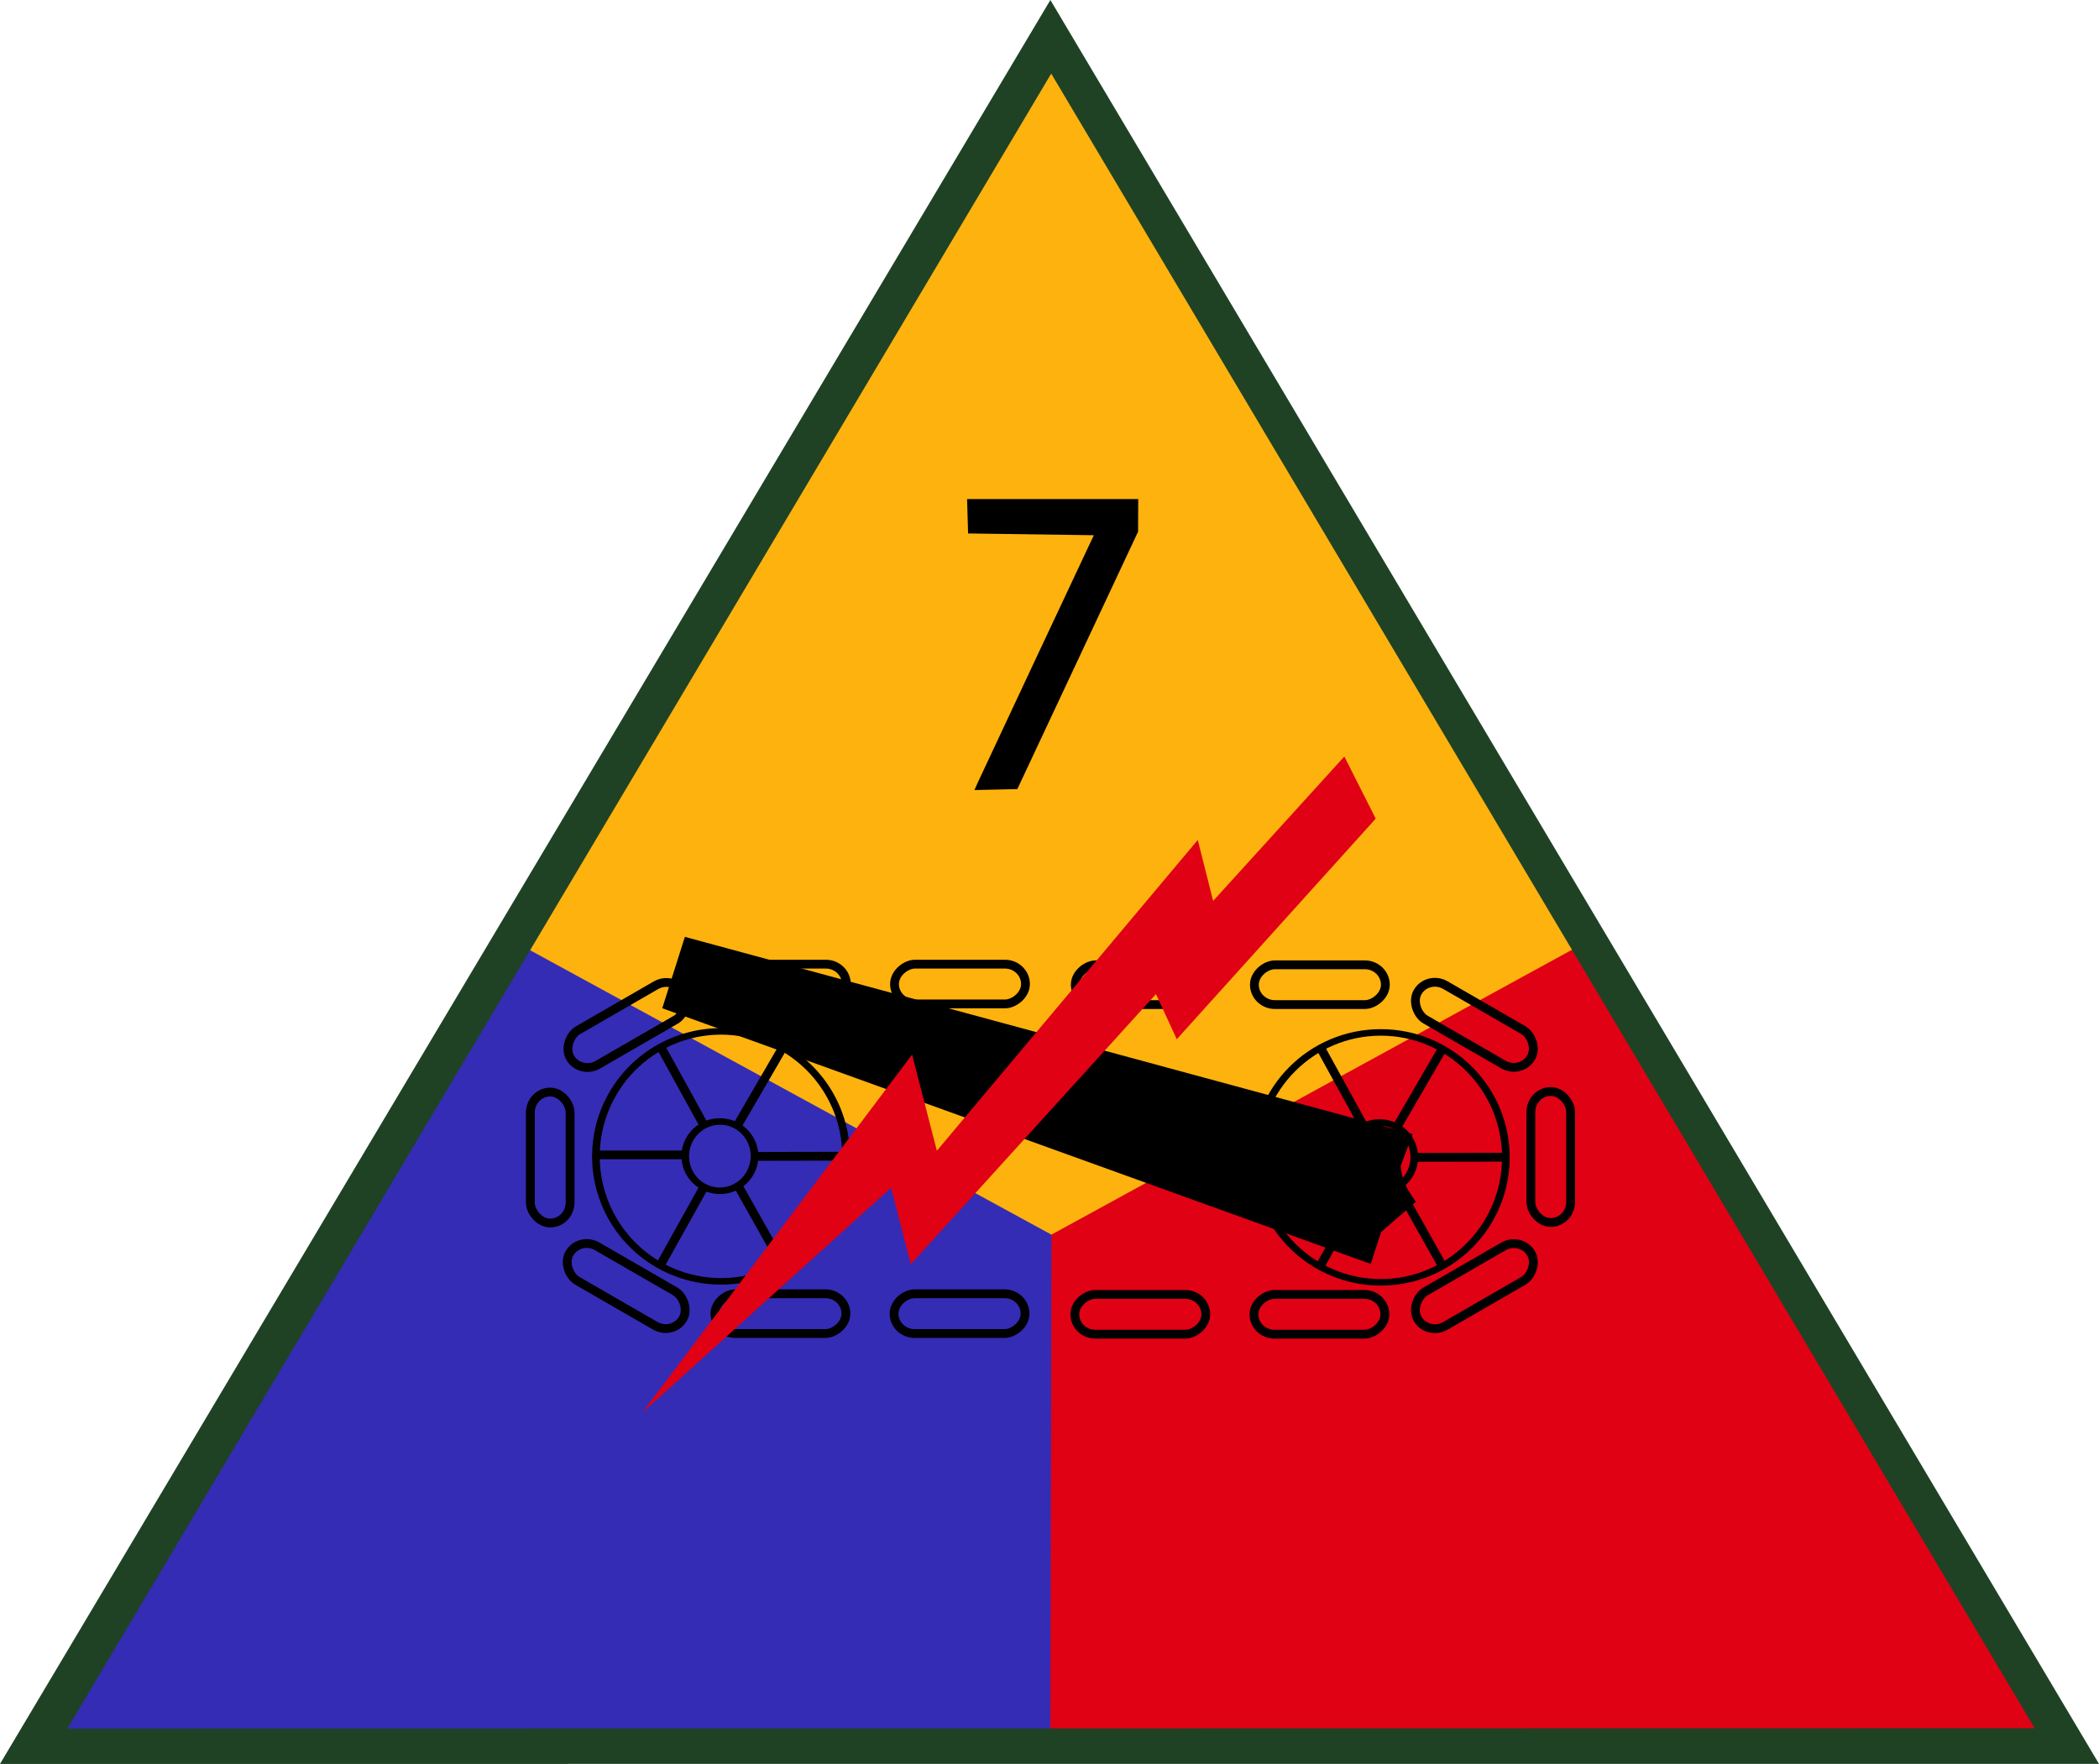
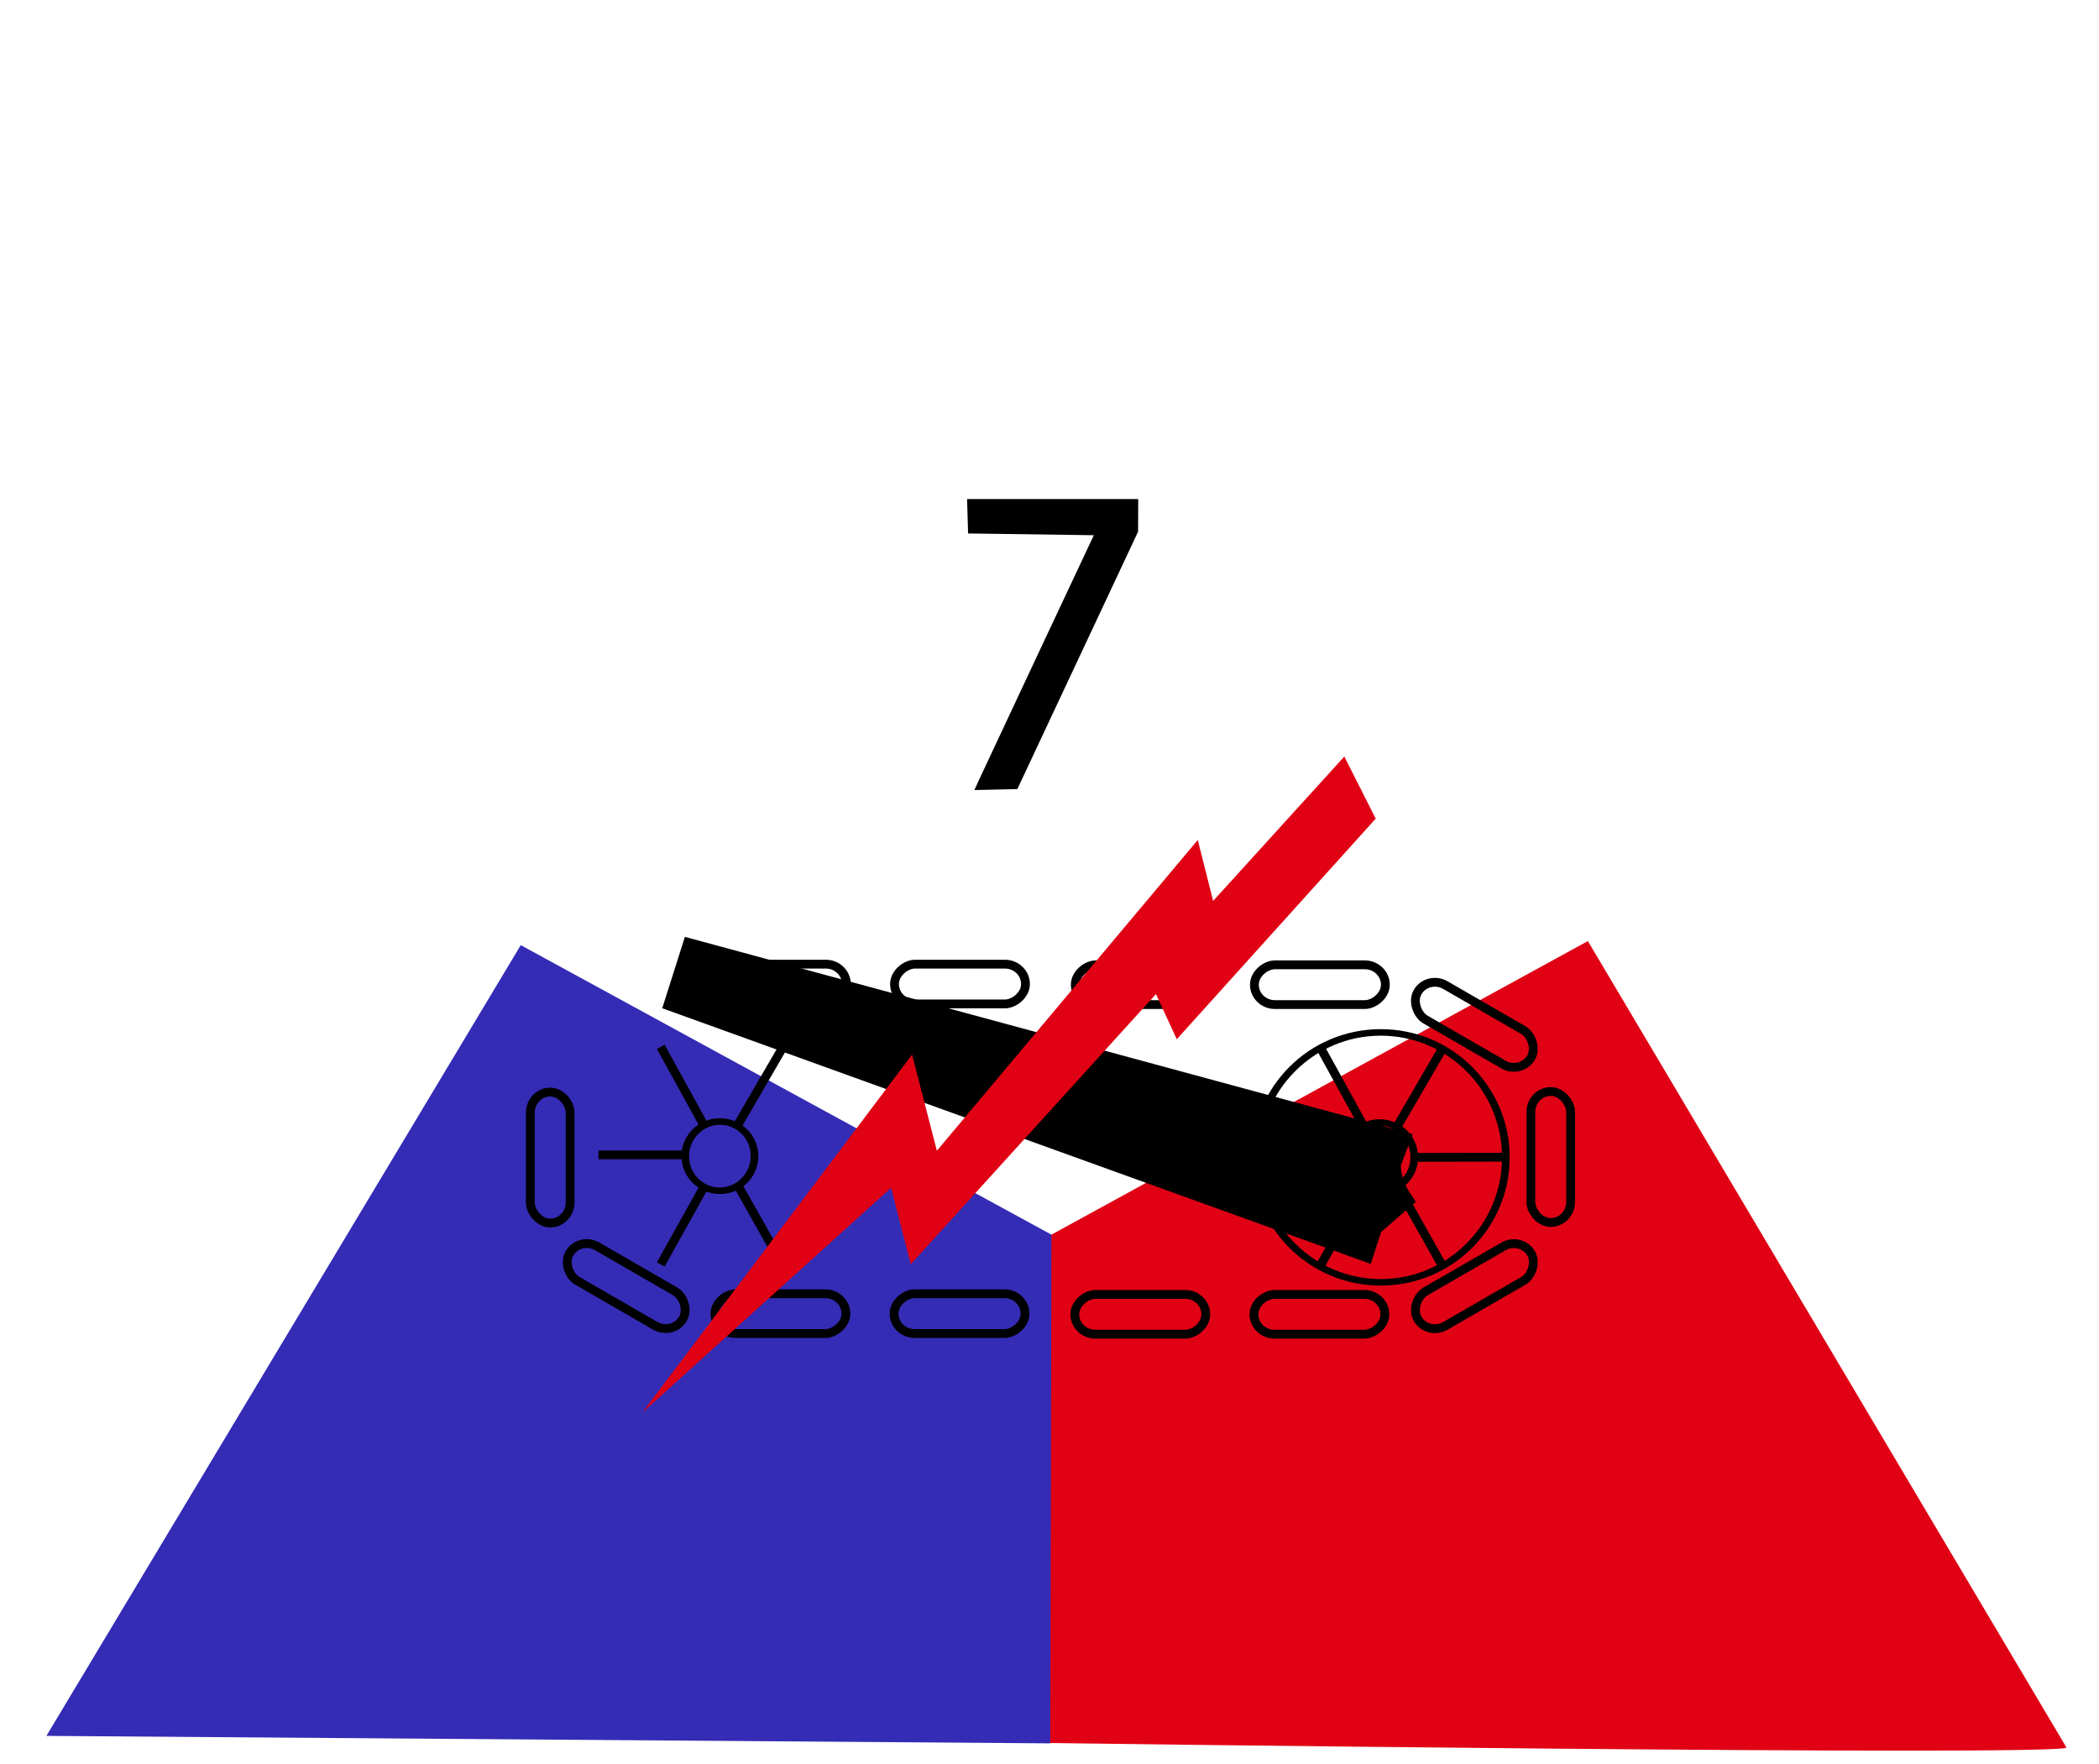
<svg xmlns="http://www.w3.org/2000/svg" xmlns:ns1="http://www.inkscape.org/namespaces/inkscape" xmlns:ns2="http://sodipodi.sourceforge.net/DTD/sodipodi-0.dtd" id="svg2" ns1:version="0.47pre4 r22446" width="1190.625" height="1000.562" ns2:docname="7th_US_Armored_Division_SSI.svg">
  <defs id="defs6" />
-   <path style="fill:#feb20e;fill-opacity:1;stroke:none" d="M 596.656,24.319 280.239,552.18 601.154,738.131 917.571,547.682 596.656,24.319 z" id="path3616" />
  <path style="fill:#e00114;fill-opacity:1;stroke:none" d="m 900.701,533.81 -323.352,176.953 5.811,277.802 c 0,0 592.126,7.942 588.97,2.624 L 900.701,533.81 z" id="path3618" ns2:nodetypes="cccsc" />
  <path style="fill:#342cb5;fill-opacity:1;stroke:none" d="M 26.322,984.657 595.747,988.898 596.41,700.342 295.394,536.115 26.322,984.657 z" id="path3620" ns2:nodetypes="ccccc" />
-   <path style="fill:#1f4225;fill-opacity:1;stroke:none" d="M 595.812,0 0,1000.562 1190.625,1000.531 595.812,0 z M 596.281,41.75 1154.125,980.312 38.25,980.5 596.281,41.75 z" id="path2839" />
  <rect style="fill:none;stroke:#000000;stroke-width:5;stroke-linecap:round;stroke-linejoin:miter;stroke-miterlimit:4;stroke-opacity:1;stroke-dasharray:none;stroke-dashoffset:0" id="rect3795" width="22.552" height="74.288" x="300.829" y="619.446" ry="11.629" />
-   <rect style="fill:none;stroke:#000000;stroke-width:5;stroke-linecap:round;stroke-linejoin:miter;stroke-miterlimit:4;stroke-opacity:1;stroke-dasharray:none;stroke-dashoffset:0" id="rect3795-2" width="22.552" height="74.288" x="-692.6" y="-19.902" ry="11.629" transform="matrix(-0.5,-0.866,0.866,-0.5,0,0)" />
  <rect style="fill:none;stroke:#000000;stroke-width:5;stroke-linecap:round;stroke-linejoin:miter;stroke-miterlimit:4;stroke-opacity:1;stroke-dasharray:none;stroke-dashoffset:0" id="rect3795-8" width="22.552" height="74.288" x="546.903" y="-480.09" ry="11.629" transform="matrix(0,1,-1,0,0,0)" />
  <rect style="fill:none;stroke:#000000;stroke-width:5;stroke-linecap:round;stroke-linejoin:miter;stroke-miterlimit:4;stroke-opacity:1;stroke-dasharray:none;stroke-dashoffset:0" id="rect3795-4" width="22.552" height="74.288" x="546.903" y="-581.688" ry="11.629" transform="matrix(0,1,-1,0,0,0)" />
  <rect style="fill:none;stroke:#000000;stroke-width:5;stroke-linecap:round;stroke-linejoin:miter;stroke-miterlimit:4;stroke-opacity:1;stroke-dasharray:none;stroke-dashoffset:0" id="rect3795-8-1" width="22.552" height="74.288" x="547.278" y="-684.224" ry="11.629" transform="matrix(0,1,-1,0,0,0)" />
  <rect style="fill:none;stroke:#000000;stroke-width:5;stroke-linecap:round;stroke-linejoin:miter;stroke-miterlimit:4;stroke-opacity:1;stroke-dasharray:none;stroke-dashoffset:0" id="rect3795-4-1" width="22.552" height="74.288" x="547.278" y="-785.822" ry="11.629" transform="matrix(0,1,-1,0,0,0)" />
  <rect style="fill:none;stroke:#000000;stroke-width:5;stroke-linecap:round;stroke-linejoin:miter;stroke-miterlimit:4;stroke-opacity:1;stroke-dasharray:none;stroke-dashoffset:0" id="rect3795-2-8" width="22.552" height="74.288" x="442.888" y="635.239" ry="11.629" transform="matrix(-0.5,0.866,0.866,0.5,0,0)" />
  <rect style="fill:none;stroke:#000000;stroke-width:5;stroke-linecap:round;stroke-linejoin:miter;stroke-miterlimit:4;stroke-opacity:1;stroke-dasharray:none;stroke-dashoffset:0" id="rect3795-6" width="22.552" height="74.288" x="868.359" y="619.146" ry="11.629" />
  <rect style="fill:none;stroke:#000000;stroke-width:5;stroke-linecap:round;stroke-linejoin:miter;stroke-miterlimit:4;stroke-opacity:1;stroke-dasharray:none;stroke-dashoffset:0" id="rect3795-2-5" width="22.552" height="74.288" x="-1061.28" y="322.351" ry="11.629" transform="matrix(-0.5,-0.866,0.866,-0.5,0,0)" />
  <rect style="fill:none;stroke:#000000;stroke-width:5;stroke-linecap:round;stroke-linejoin:miter;stroke-miterlimit:4;stroke-opacity:1;stroke-dasharray:none;stroke-dashoffset:0" id="rect3795-8-6" width="22.552" height="74.288" x="734.24" y="-785.564" ry="11.629" transform="matrix(0,1,-1,0,0,0)" />
  <rect style="fill:none;stroke:#000000;stroke-width:5;stroke-linecap:round;stroke-linejoin:miter;stroke-miterlimit:4;stroke-opacity:1;stroke-dasharray:none;stroke-dashoffset:0" id="rect3795-4-8" width="22.552" height="74.288" x="734.24" y="-683.966" ry="11.629" transform="matrix(0,1,-1,0,0,0)" />
  <rect style="fill:none;stroke:#000000;stroke-width:5;stroke-linecap:round;stroke-linejoin:miter;stroke-miterlimit:4;stroke-opacity:1;stroke-dasharray:none;stroke-dashoffset:0" id="rect3795-8-1-0" width="22.552" height="74.288" x="733.865" y="-581.43" ry="11.629" transform="matrix(0,1,-1,0,0,0)" />
  <rect style="fill:none;stroke:#000000;stroke-width:5;stroke-linecap:round;stroke-linejoin:miter;stroke-miterlimit:4;stroke-opacity:1;stroke-dasharray:none;stroke-dashoffset:0" id="rect3795-4-1-2" width="22.552" height="74.288" x="733.865" y="-479.832" ry="11.629" transform="matrix(0,1,-1,0,0,0)" />
  <rect style="fill:none;stroke:#000000;stroke-width:5;stroke-linecap:round;stroke-linejoin:miter;stroke-miterlimit:4;stroke-opacity:1;stroke-dasharray:none;stroke-dashoffset:0" id="rect3795-2-8-2" width="22.552" height="74.288" x="73.986" y="977.797" ry="11.629" transform="matrix(-0.5,0.866,0.866,0.5,0,0)" />
  <g id="g3986" transform="translate(-0.188,-0.438)">
-     <path transform="matrix(1.154,0,0,0.986,-63.27,8.175)" d="m 470.876,657.403 a 61.484,71.887 0 1 1 -122.968,0 61.484,71.887 0 1 1 122.968,0 z" ns2:ry="71.887344" ns2:rx="61.483833" ns2:cy="657.40283" ns2:cx="409.39236" id="path3950" style="fill:none;stroke:#000000;stroke-width:3.756;stroke-linecap:round;stroke-linejoin:miter;stroke-miterlimit:4;stroke-opacity:1;stroke-dasharray:none;stroke-dashoffset:0" ns2:type="arc" />
    <path ns1:transform-center-y="-1.8687257" ns1:transform-center-x="-1.3496301" transform="matrix(0.318,0.03,-0.026,0.272,295.444,465.139)" d="m 470.876,657.403 a 61.484,71.887 0 1 1 -122.968,0 61.484,71.887 0 1 1 122.968,0 z" ns2:ry="71.887344" ns2:rx="61.483833" ns2:cy="657.40283" ns2:cx="409.39236" id="path3950-2" style="fill:none;stroke:#000000;stroke-width:13.545;stroke-linecap:round;stroke-linejoin:miter;stroke-miterlimit:4;stroke-opacity:1;stroke-dasharray:none;stroke-dashoffset:0" ns2:type="arc" />
    <path id="path3974" d="m 374.995,594.232 24.462,44.426" style="fill:none;stroke:#000000;stroke-width:5;stroke-linecap:butt;stroke-linejoin:miter;stroke-miterlimit:4;stroke-opacity:1;stroke-dasharray:none" />
    <path id="path3976" d="m 418.109,639.501 25.868,-44.52" style="fill:none;stroke:#000000;stroke-width:5;stroke-linecap:butt;stroke-linejoin:miter;stroke-miterlimit:4;stroke-opacity:1;stroke-dasharray:none" />
-     <path id="path3978" d="m 428.793,656.372 50.705,-0.094" style="fill:none;stroke:#000000;stroke-width:5;stroke-linecap:butt;stroke-linejoin:miter;stroke-miterlimit:4;stroke-opacity:1;stroke-dasharray:none" />
    <path id="path3980" d="m 419.14,673.524 24.744,43.957" style="fill:none;stroke:#000000;stroke-width:5;stroke-linecap:butt;stroke-linejoin:miter;stroke-miterlimit:4;stroke-opacity:1;stroke-dasharray:none" />
    <path id="path3982" d="m 399.457,673.805 -24.462,43.863" style="fill:none;stroke:#000000;stroke-width:5;stroke-linecap:butt;stroke-linejoin:miter;stroke-miterlimit:4;stroke-opacity:1;stroke-dasharray:none" />
    <path id="path3984" d="m 339.686,655.528 48.592,0" style="fill:none;stroke:#000000;stroke-width:4.931;stroke-linecap:butt;stroke-linejoin:miter;stroke-miterlimit:4;stroke-opacity:1;stroke-dasharray:none" />
  </g>
  <g transform="translate(374.058,0.125)" id="g3986-7">
    <path transform="matrix(1.154,0,0,0.986,-63.27,8.175)" d="m 470.876,657.403 c 0,39.702 -27.527,71.887 -61.484,71.887 -33.957,0 -61.484,-32.185 -61.484,-71.887 0,-39.702 27.527,-71.887 61.484,-71.887 33.957,0 61.484,32.185 61.484,71.887 z" ns2:ry="71.887344" ns2:rx="61.483833" ns2:cy="657.40283" ns2:cx="409.39236" id="path3950-1" style="fill:none;stroke:#000000;stroke-width:3.756;stroke-linecap:round;stroke-linejoin:miter;stroke-miterlimit:4;stroke-opacity:1;stroke-dasharray:none;stroke-dashoffset:0" ns2:type="arc" />
    <path ns1:transform-center-y="-1.8687257" ns1:transform-center-x="-1.3496301" transform="matrix(0.318,0.03,-0.026,0.272,295.444,465.139)" d="m 470.876,657.403 c 0,39.702 -27.527,71.887 -61.484,71.887 -33.957,0 -61.484,-32.185 -61.484,-71.887 0,-39.702 27.527,-71.887 61.484,-71.887 33.957,0 61.484,32.185 61.484,71.887 z" ns2:ry="71.887344" ns2:rx="61.483833" ns2:cy="657.40283" ns2:cx="409.39236" id="path3950-2-8" style="fill:none;stroke:#000000;stroke-width:13.545;stroke-linecap:round;stroke-linejoin:miter;stroke-miterlimit:4;stroke-opacity:1;stroke-dasharray:none;stroke-dashoffset:0" ns2:type="arc" />
    <path id="path3974-2" d="m 374.995,594.232 24.462,44.426" style="fill:none;stroke:#000000;stroke-width:5;stroke-linecap:butt;stroke-linejoin:miter;stroke-miterlimit:4;stroke-opacity:1;stroke-dasharray:none" />
    <path id="path3976-1" d="m 418.109,639.501 25.868,-44.52" style="fill:none;stroke:#000000;stroke-width:5;stroke-linecap:butt;stroke-linejoin:miter;stroke-miterlimit:4;stroke-opacity:1;stroke-dasharray:none" />
    <path id="path3978-9" d="m 428.793,656.372 50.705,-0.094" style="fill:none;stroke:#000000;stroke-width:5;stroke-linecap:butt;stroke-linejoin:miter;stroke-miterlimit:4;stroke-opacity:1;stroke-dasharray:none" />
    <path id="path3980-3" d="m 419.14,673.524 24.744,43.957" style="fill:none;stroke:#000000;stroke-width:5;stroke-linecap:butt;stroke-linejoin:miter;stroke-miterlimit:4;stroke-opacity:1;stroke-dasharray:none" />
    <path id="path3982-7" d="m 399.457,673.805 -24.462,43.863" style="fill:none;stroke:#000000;stroke-width:5;stroke-linecap:butt;stroke-linejoin:miter;stroke-miterlimit:4;stroke-opacity:1;stroke-dasharray:none" />
    <path id="path3984-7" d="m 339.686,655.528 48.592,0" style="fill:none;stroke:#000000;stroke-width:4.931;stroke-linecap:butt;stroke-linejoin:miter;stroke-miterlimit:4;stroke-opacity:1;stroke-dasharray:none" />
  </g>
  <path style="fill:#000000;fill-opacity:1;stroke:none" d="m 388.492,531.42 -12.84,40.489 401.894,145.04 5.817,-18.06 19.745,-17.152 c -3.577,-5.616 -7.823,-10.117 -8.553,-20.479 l 6.703,-17.93 -412.766,-111.908 z" id="path4042" ns2:nodetypes="cccccccc" />
  <path style="fill:#e00114;fill-opacity:1;stroke:none" d="m 762.549,429.119 17.808,35.241 -112.845,125.123 -11.809,-25.587 -139.088,153.241 -11.153,-43.395 -141.244,127.654 153.147,-203.197 14.059,54.548 147.992,-176.297 8.716,34.585 74.418,-81.916 z" id="path4044" ns2:nodetypes="cccccccccccc" />
-   <path style="fill:#000000" d="m 554.637,443.873 c 1.052,-2.354 16.291,-34.88 33.866,-72.28 l 31.954,-68 -35.659,-0.5 -35.659,-0.5 -0.286,-9.75 -0.286,-9.75 48.536,0 48.536,0 -0.041,9.25 -0.041,9.25 -34.241,73 -34.241,73 -12.176,0.28 -12.176,0.28 1.912,-4.28 z" id="path5729" />
+   <path style="fill:#000000" d="m 554.637,443.873 c 1.052,-2.354 16.291,-34.88 33.866,-72.28 l 31.954,-68 -35.659,-0.5 -35.659,-0.5 -0.286,-9.75 -0.286,-9.75 48.536,0 48.536,0 -0.041,9.25 -0.041,9.25 -34.241,73 -34.241,73 -12.176,0.28 -12.176,0.28 1.912,-4.28 " id="path5729" />
</svg>